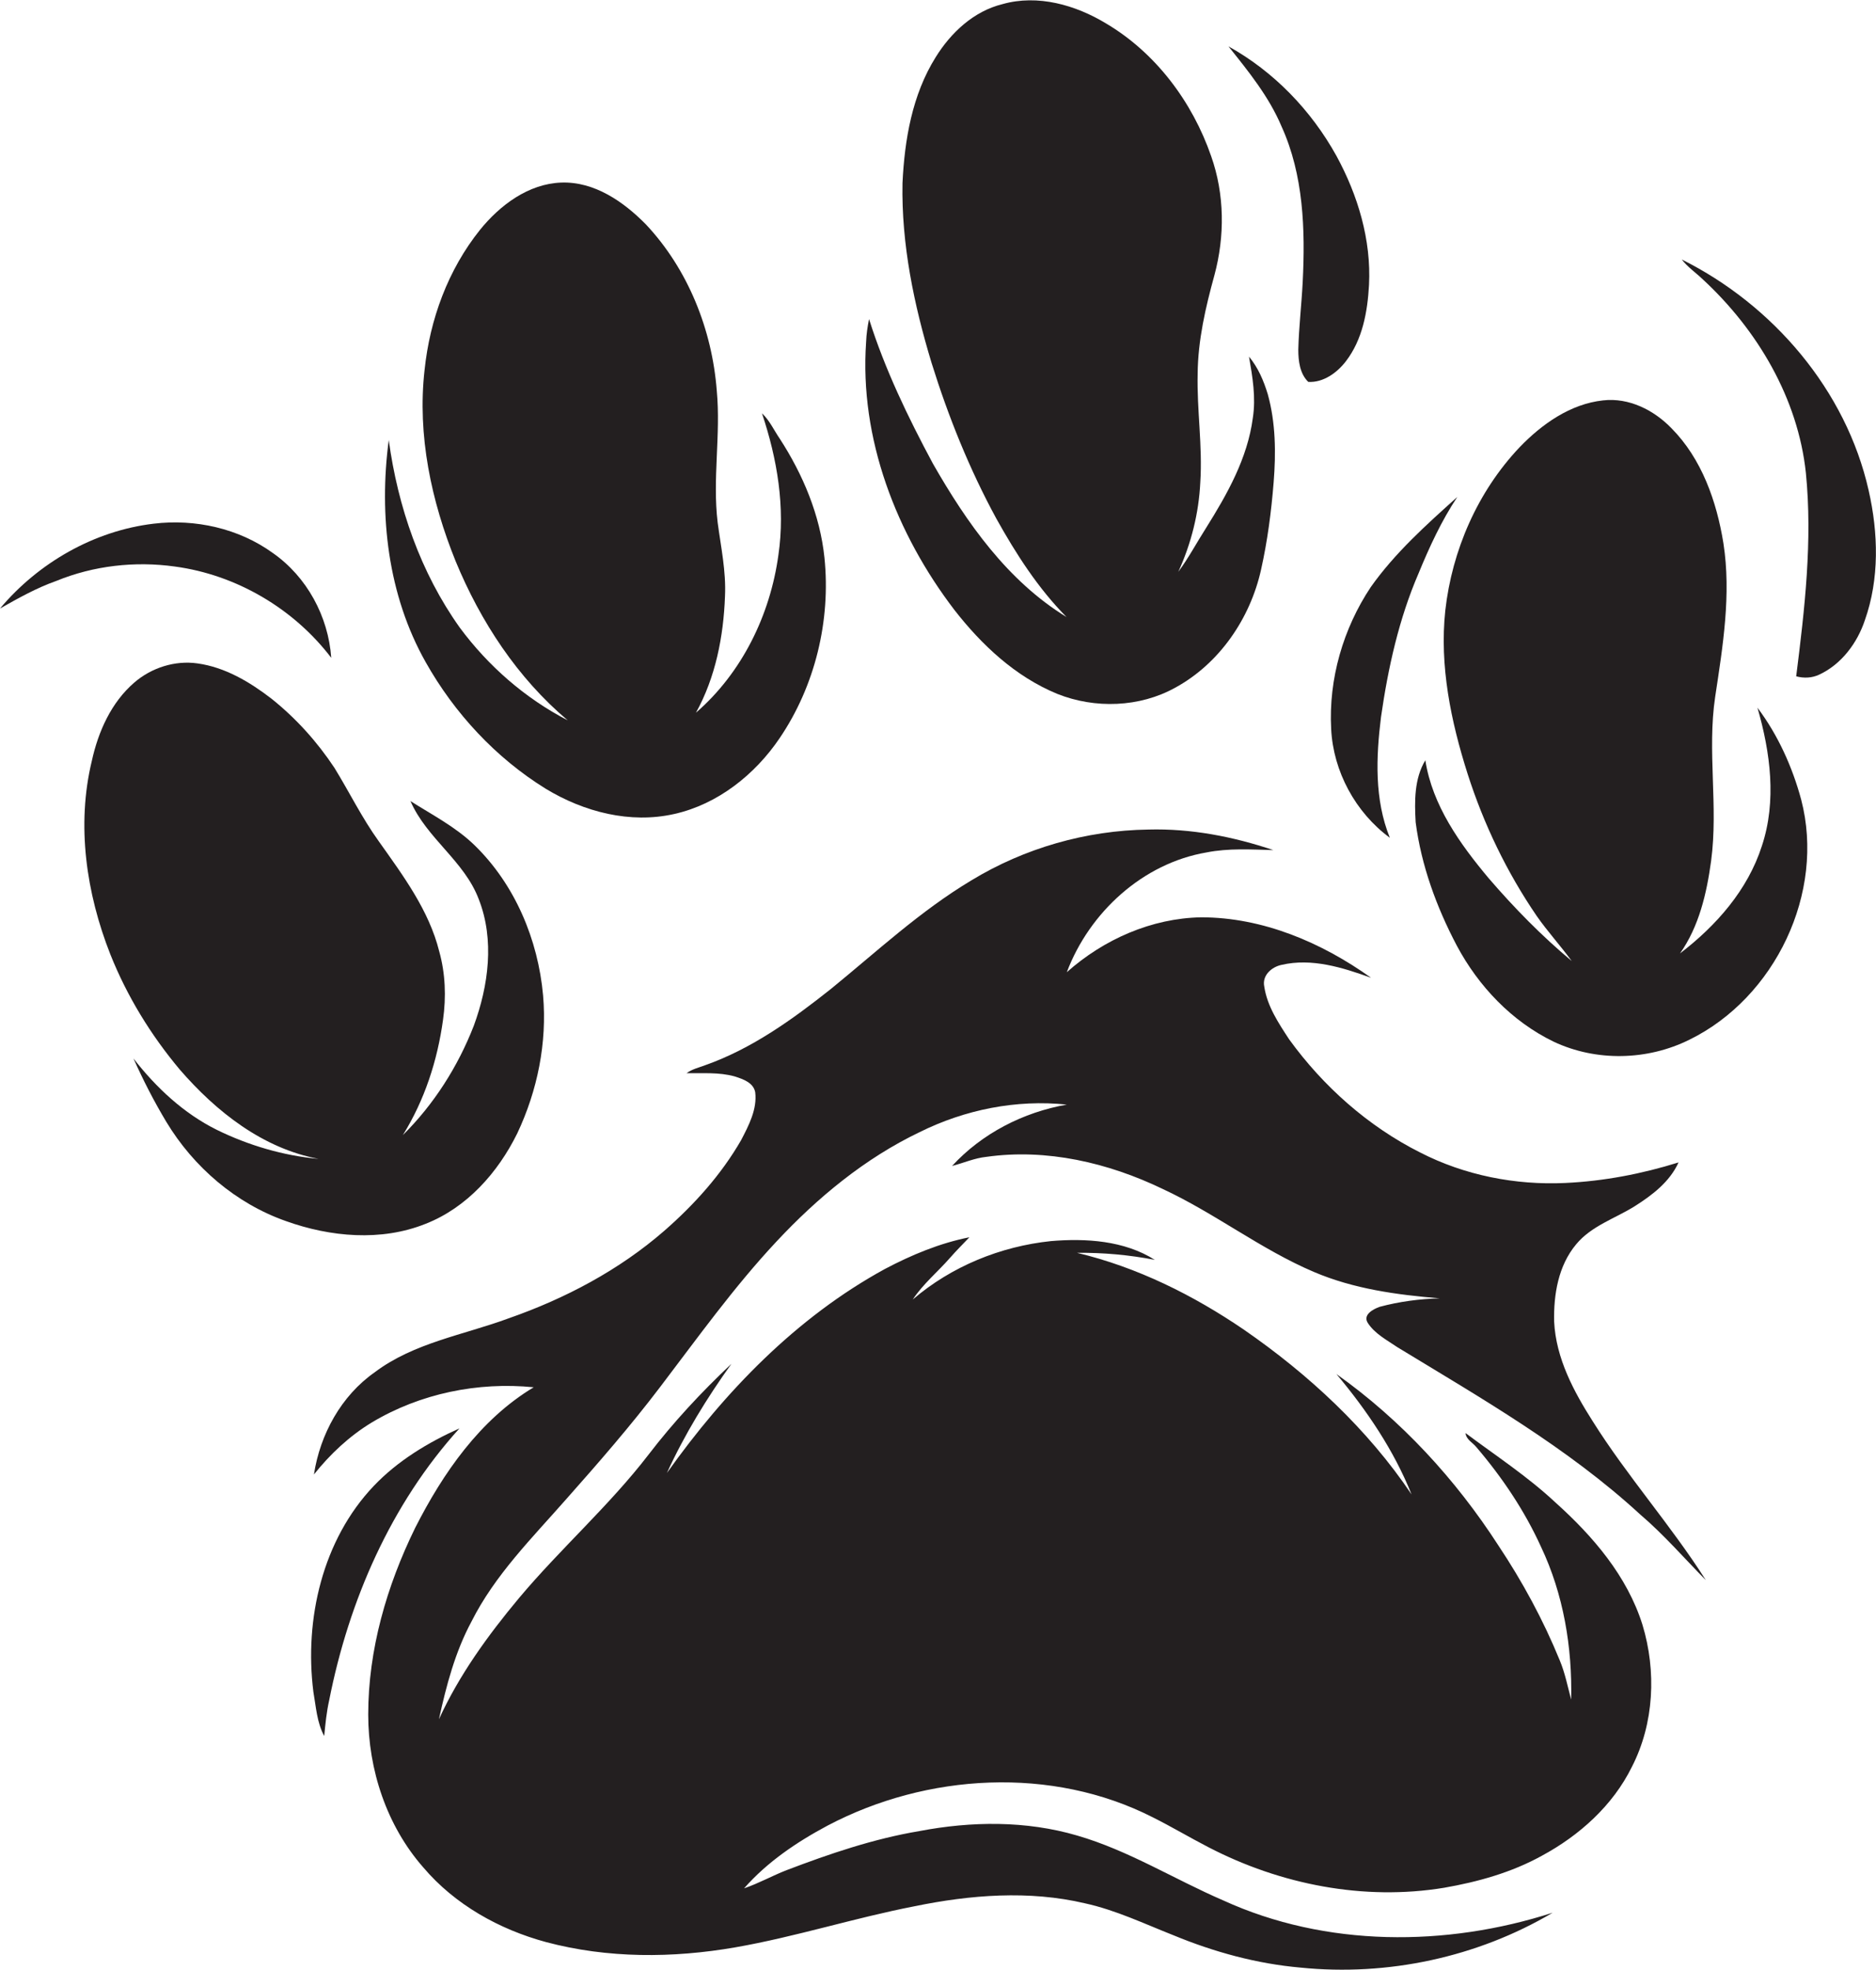
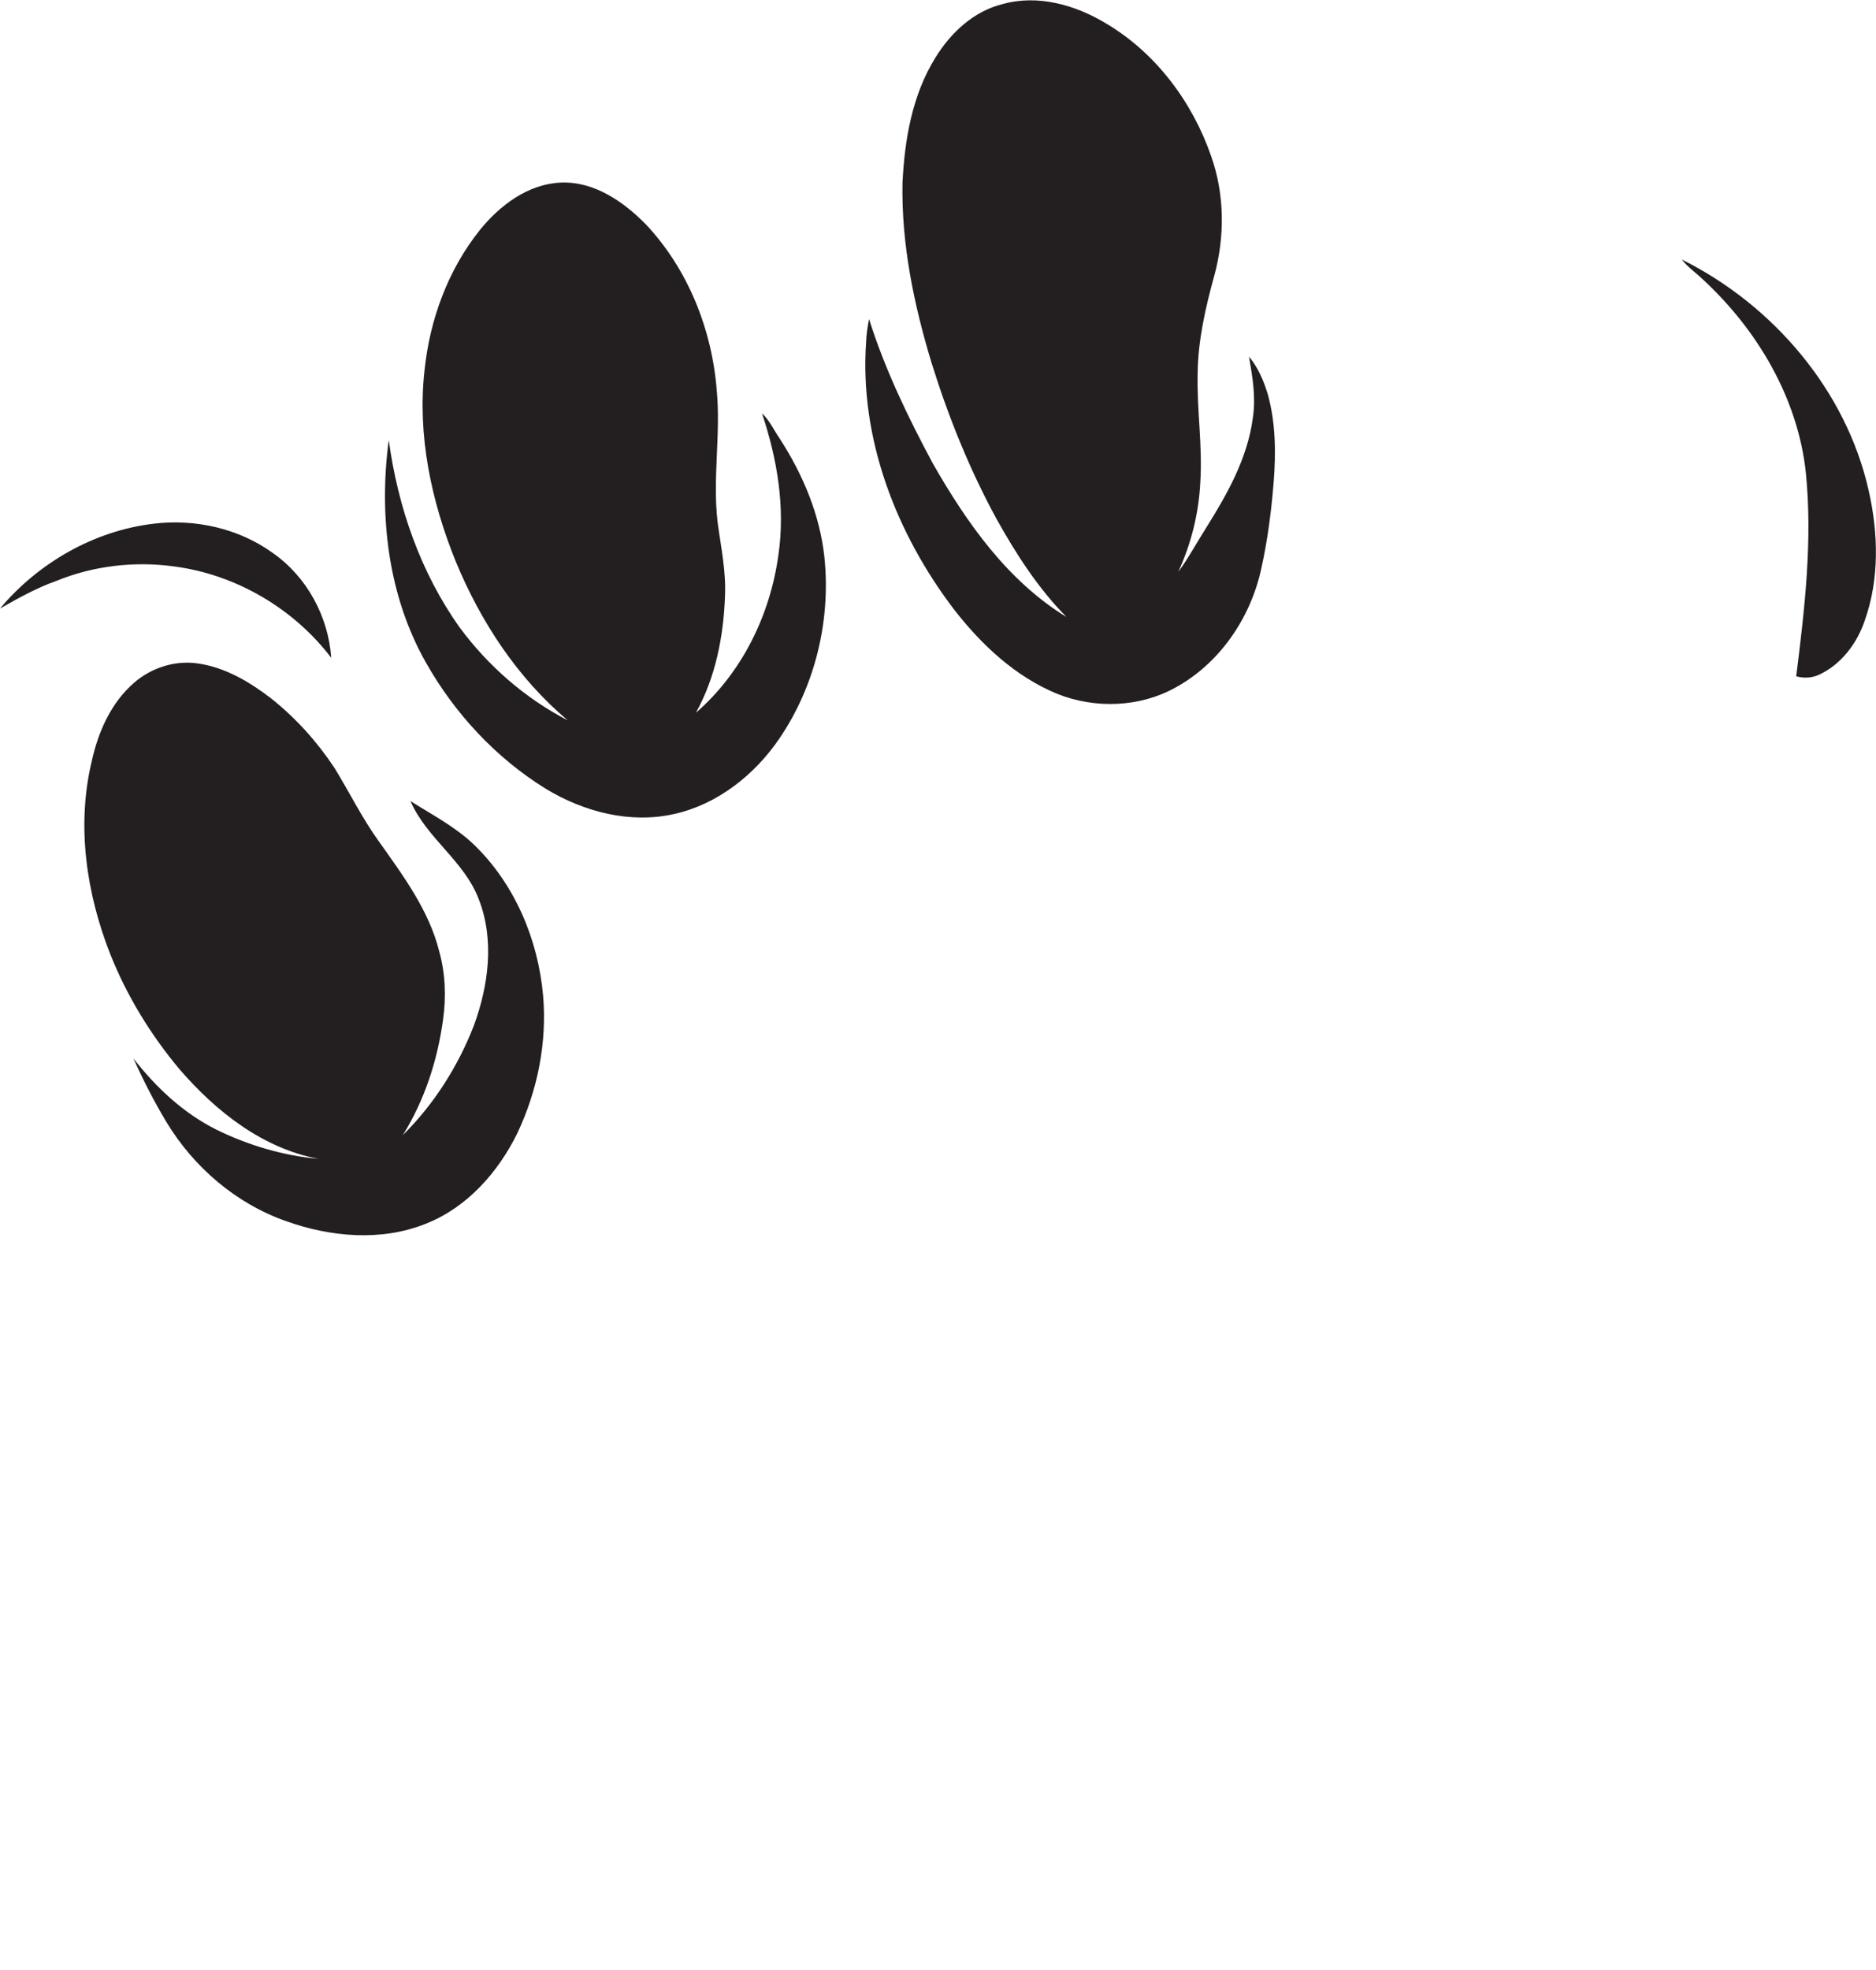
<svg xmlns="http://www.w3.org/2000/svg" version="1.1" id="Layer_1" x="0px" y="0px" viewBox="0 0 639.4 671.1" enable-background="new 0 0 639.4 671.1" xml:space="preserve">
  <g>
    <path fill="#231F20" d="M360.4,236.4c12.8,5.1,28,4.6,40.1-2.1c15.1-8.2,25.6-23.6,29.3-40.2c2.2-9.8,3.5-19.8,4.3-29.8   c0.8-10,0.7-20.3-2-30c-1.4-4.6-3.3-9.1-6.4-12.8c1.2,6.9,2.4,13.9,1.3,20.9c-1.8,13.7-8.7,25.9-15.9,37.4c-3.2,5-6,10.3-9.5,15   c4.4-9.6,7-20,7.5-30.5c0.8-12.4-1.2-24.7-0.9-37c0.1-11.4,2.7-22.6,5.7-33.5c3.6-13.3,3.5-27.6-1.1-40.6   c-6.4-18.5-18.9-35.2-35.8-45.2c-10.4-6.3-23.3-10-35.3-6.6c-9.8,2.4-17.6,9.7-22.8,18.1c-8,12.8-10.6,28.1-11.3,42.9   c-0.4,20.8,3.9,41.4,9.9,61.2c5.7,18.3,12.9,36.2,22.1,53.1c6.7,12,14.2,23.7,23.9,33.5c-20.1-12.3-34-32.1-45.5-52.2   c-8.5-15.8-16.4-32.2-21.8-49.3c-0.5,2.5-0.9,5.1-1,7.8c-2.3,32.9,10.3,65.4,30.1,91.3C334.5,219.6,346,230.5,360.4,236.4z" />
-     <path fill="#231F20" d="M444,96.1c-0.4,7.7-1.3,15.3-1.5,23c0,3.8,0.5,8.2,3.4,11c5.1,0.3,9.8-3.1,12.8-7c5.7-7.4,7.4-16.9,7.9-26   c0.8-15.4-3.8-30.6-11.1-44c-8.6-15.5-21.3-28.7-36.8-37.3c6.8,8.5,13.8,17.1,18.1,27.3C444.3,59.6,444.9,78.2,444,96.1z" />
    <path fill="#231F20" d="M186,268.7c13,7.9,28.8,12,43.8,8.6c14.8-3.3,27.5-13.4,35.9-25.8c12.1-17.8,17.5-40.1,15.3-61.5   c-1.5-14.5-7.3-28.3-15.2-40.5c-2-2.9-3.5-6.3-6.1-8.7c5.2,15.5,8,32,5.6,48.3c-2.8,20.4-12.4,40.1-28.1,53.7   c6.7-12.1,9.4-26,9.9-39.7c0.4-8.5-1.4-16.8-2.5-25.1c-1.8-14.9,1.1-29.9-0.3-44.9c-1.6-20.8-9.8-41.4-24.2-56.7   c-7.6-7.7-17.5-14.6-28.8-14.2c-11.2,0.4-20.9,7.7-27.7,16.1c-10.9,13.6-17.1,30.5-18.9,47.8c-2.5,22.2,2.3,44.6,10.6,65.1   c8.5,20.6,21.1,39.8,38.2,54.2c-14.5-7.5-27.1-18.5-36.8-31.6c-13.4-18.8-21.1-41.1-24.2-63.9c-3.4,25.6-0.3,52.9,12.6,75.7   C154.9,243,169,258.2,186,268.7z" />
    <path fill="#231F20" d="M636.9,167.1c-7.7-34.2-32.6-63.2-63.7-78.7c2,2.6,4.8,4.5,7.2,6.8c18.6,17.2,32.4,40.5,35.1,65.9   c2.3,23.1-0.4,46.3-3.3,69.3c2.6,0.7,5.4,0.6,7.9-0.6c7.5-3.5,12.9-10.7,15.5-18.5C640.6,197.2,640.2,181.6,636.9,167.1z" />
-     <path fill="#231F20" d="M599,241.1c4.4,15.2,6.6,31.8,1.5,47.1c-4.8,15-15.6,27.2-27.9,36.6c6.5-9.2,9.1-20.5,10.6-31.5   c2.5-18.6-1.4-37.4,1.4-56c2.6-17.2,5.5-34.8,2.8-52.2c-2.3-14.3-7.4-28.8-17.7-39.2c-6-6.2-14.5-10.5-23.3-9.5   c-11.2,1.2-20.9,8.1-28.5,16c-14.3,15.1-23,35.1-25.3,55.6c-2,18.8,1.9,37.7,7.6,55.6c5.5,17.2,13.4,33.6,23.6,48.5   c3.7,5.3,8.1,10.1,11.9,15.3c-10.3-8.6-19.6-18.1-28.3-28.2c-9.8-11.7-19.2-24.8-21.6-40.2c-3.8,6.3-3.7,14-3.3,21.1   c1.9,14.7,7.1,28.9,14,42c7.4,13.9,18.8,25.9,33.1,32.8c14.5,6.8,31.9,6.4,46.2-0.7c29.2-14.3,46.4-50.1,38.1-81.8   C610.9,261.3,606,250.4,599,241.1z" />
-     <path fill="#231F20" d="M453.7,248.3c0.7,14.5,8.3,28.5,20,37.1c-5.3-13.1-4.7-27.5-3-41.2c2.4-16.7,6.1-33.4,12.8-48.9   c3.7-9,7.8-17.9,13.2-26c-10.6,9.5-21.3,19.1-29.5,30.7C457.8,214.1,452.8,231.3,453.7,248.3z" />
    <path fill="#231F20" d="M59.6,193c20.9,2.8,40.5,14.3,53.3,31.1c-1-14.1-8.3-27.6-19.9-35.7c-11.6-8.4-26.5-11.7-40.6-10   c-20.3,2.4-39.3,13.3-52.4,28.9c6.2-3.5,12.4-7,19.2-9.4C31.9,192.7,46,191.1,59.6,193z" />
    <path fill="#231F20" d="M145.1,416.9c14-5.5,24.6-17.4,31.2-30.8c6.9-14.6,10.2-30.9,8.8-47c-1.7-19-9.6-37.8-23.4-51.2   c-6.4-6.2-14.4-10.3-21.8-15c5.5,12.7,18.4,20.4,23.3,33.5c5.4,13.8,3.3,29.4-1.7,43c-5.4,13.9-13.6,26.8-24.2,37.3   c7.4-11.9,11.8-25.4,13.7-39.3c1.1-7.8,0.8-15.8-1.3-23.3c-3.5-14-12.3-25.8-20.6-37.5c-5.7-7.9-10-16.7-15.1-25   c-5.9-8.9-13.1-16.9-21.5-23.6c-7.4-5.7-15.8-10.7-25.2-12c-7.7-1.1-15.7,1.5-21.5,6.5c-7.9,6.8-12.3,16.7-14.5,26.7   c-5.3,21.9-1.9,45.1,6.3,65.9c5.7,14.3,13.8,27.5,23.7,39.3c12.4,14.3,28.2,26.8,47.3,30.4c-12-1.1-23.9-4.6-34.7-9.9   c-11.3-5.6-20.7-14.4-28.4-24.3c3.3,7.4,7,14.6,11.2,21.6c9.3,15.4,23.7,27.8,40.8,33.8C112.6,421.4,129.9,423,145.1,416.9z" />
-     <path fill="#231F20" d="M529.7,450.2c-0.2-9.2,1.4-19,7.5-26.3c5.2-6.3,13.3-8.8,20-13c6-3.8,11.9-8.3,14.9-14.9   c-12.5,3.9-25.5,6.4-38.6,7c-17,0.8-34.3-2.6-49.5-10.4c-17.7-8.9-33-22.5-44.6-38.5c-3.6-5.5-7.5-11.3-8.5-18   c-0.8-3.8,2.5-6.7,5.9-7.4c10.3-2.4,20.8,0.9,30.5,4.4c-16.8-12-36.9-20.6-57.9-20.6c-16.9,0.3-33.2,7.5-45.8,18.7   c7.7-20.4,25.9-37.1,47.6-40.8c7.5-1.5,15.2-1,22.8-0.8c-13.7-4.6-28.1-7.4-42.6-7c-21.2,0.3-42.2,6.3-60.3,17.3   c-17.4,10.4-32.3,24.3-47.9,37c-13.1,10.4-27,20.4-42.9,26c-2.1,0.8-4.4,1.3-6.3,2.7c5.5,0.1,11-0.4,16.4,1.1   c2.8,0.9,6.4,2.1,7,5.4c0.7,5.8-2.2,11.3-4.8,16.3c-6.8,11.8-16,22-26.2,30.9c-15.4,13.4-33.8,23.1-53,29.8   c-15.4,5.7-32.3,8.3-45.7,18.4c-11.4,8-18.6,21.1-20.7,34.8c5.5-6.9,12.1-13.1,19.7-17.7c16.5-9.9,36.2-13.9,55.2-12   c-18.3,11-30.9,29.2-40.4,47.9c-9.7,19.8-16,41.5-16,63.6c0,18.8,6.3,37.9,18.8,52.1c10.8,12.7,25.9,21.1,41.8,25.4   c21,5.6,43.2,5.5,64.5,1.8c20.6-3.6,40.5-10,61.1-14c19-3.9,39-5.5,58.1-1c10.5,2.3,20.3,7,30.2,10.9c13.8,5.7,28.4,9.7,43.3,11   c29.6,3,60.2-3.5,85.9-18.7c-36.3,11.7-77.3,11.8-112.3-4.2c-16.7-7.2-32.2-17-49.8-22.1c-17.4-5.1-36-4.9-53.8-1.5   c-15.5,2.6-30.5,7.7-45.2,13.3c-4.9,1.9-9.5,4.5-14.5,6.2c7.9-9,18-15.8,28.5-21.4c33.8-17.8,76.4-20.3,110.8-2.8   c6.4,3.2,12.6,6.9,19,10.2c24.5,12.7,52.9,18.3,80.3,13.8c11.5-2,23-5.2,33.3-10.9c12.8-6.9,24.2-17.1,30.7-30.3   c7.6-14.8,8.4-32.6,3.6-48.4c-5.2-16.6-16.9-30.2-29.6-41.6c-9.5-8.9-20.4-16-30.7-23.7c0.2,2.2,2.4,3.2,3.7,4.8   c8.8,10.3,16.4,21.6,22,33.9c7.7,16.2,10.7,34.3,10.3,52.1c-1.2-4.5-2.1-9.1-3.9-13.4c-5.6-13.7-12.7-26.8-20.9-39.1   c-14.6-22.6-33.2-42.8-55.2-58.4c10.4,12.4,19.6,26,25.6,41c-15-22.3-35.1-40.9-57.1-56.1c-17.3-11.8-36.4-21.3-56.9-26.2   c8.9-0.1,17.8,0.7,26.5,2.4c-10.4-6.6-23.5-7.4-35.4-6.4c-17.2,1.8-33.9,8.6-47.1,19.9c3.5-5.3,8.5-9.4,12.7-14.2   c2.1-2.4,4.4-4.7,6.6-7c-10.1,2-19.7,6-28.8,10.8c-30.2,16.5-54.6,41.8-74.3,69.5c6-13.1,13.6-25.5,22-37.2   c-10.2,9.6-19.8,19.9-28.3,31c-13.4,17.4-30,32-44.1,48.8c-10.6,12.7-20.4,26.2-27.3,41.3c2.5-11.4,5.5-22.9,11.1-33.3   c8-15.9,20.7-28.5,32.3-41.7c11-12.4,21.9-24.9,32-38.2c12.8-16.8,25.1-34,39.6-49.5c14-15,30.2-28.4,48.8-37.3   c15.5-7.7,33-11.2,50.2-9.4c-14.8,2.6-28.9,9.8-39.1,20.9c3.9-1,7.7-2.7,11.7-3.1c20.5-2.9,41.5,2,60,10.9   c17.9,8.3,33.5,20.6,51.6,28.3c13.6,5.8,28.3,7.8,42.9,9c-6.9,0.2-13.8,1.1-20.5,2.9c-2.2,0.8-5.8,2.7-4,5.5   c2.4,3.7,6.5,5.8,10,8.2c28.6,17.4,58,34.2,82.8,57c8.1,6.9,15,14.9,22.4,22.4c-11.9-18.7-26.8-35.4-38.6-54.2   C536.5,474.2,530.3,462.8,529.7,450.2z" />
-     <path fill="#231F20" d="M127.4,506.2c-17.5,18.4-23.7,45.4-20.6,70.1c0.9,5.1,1.2,10.5,3.7,15.1c0.4-4.1,0.8-8.2,1.7-12.2   c6.7-33.9,21-66.8,44.4-92.6C145.9,491.4,135.6,497.6,127.4,506.2z" />
  </g>
</svg>